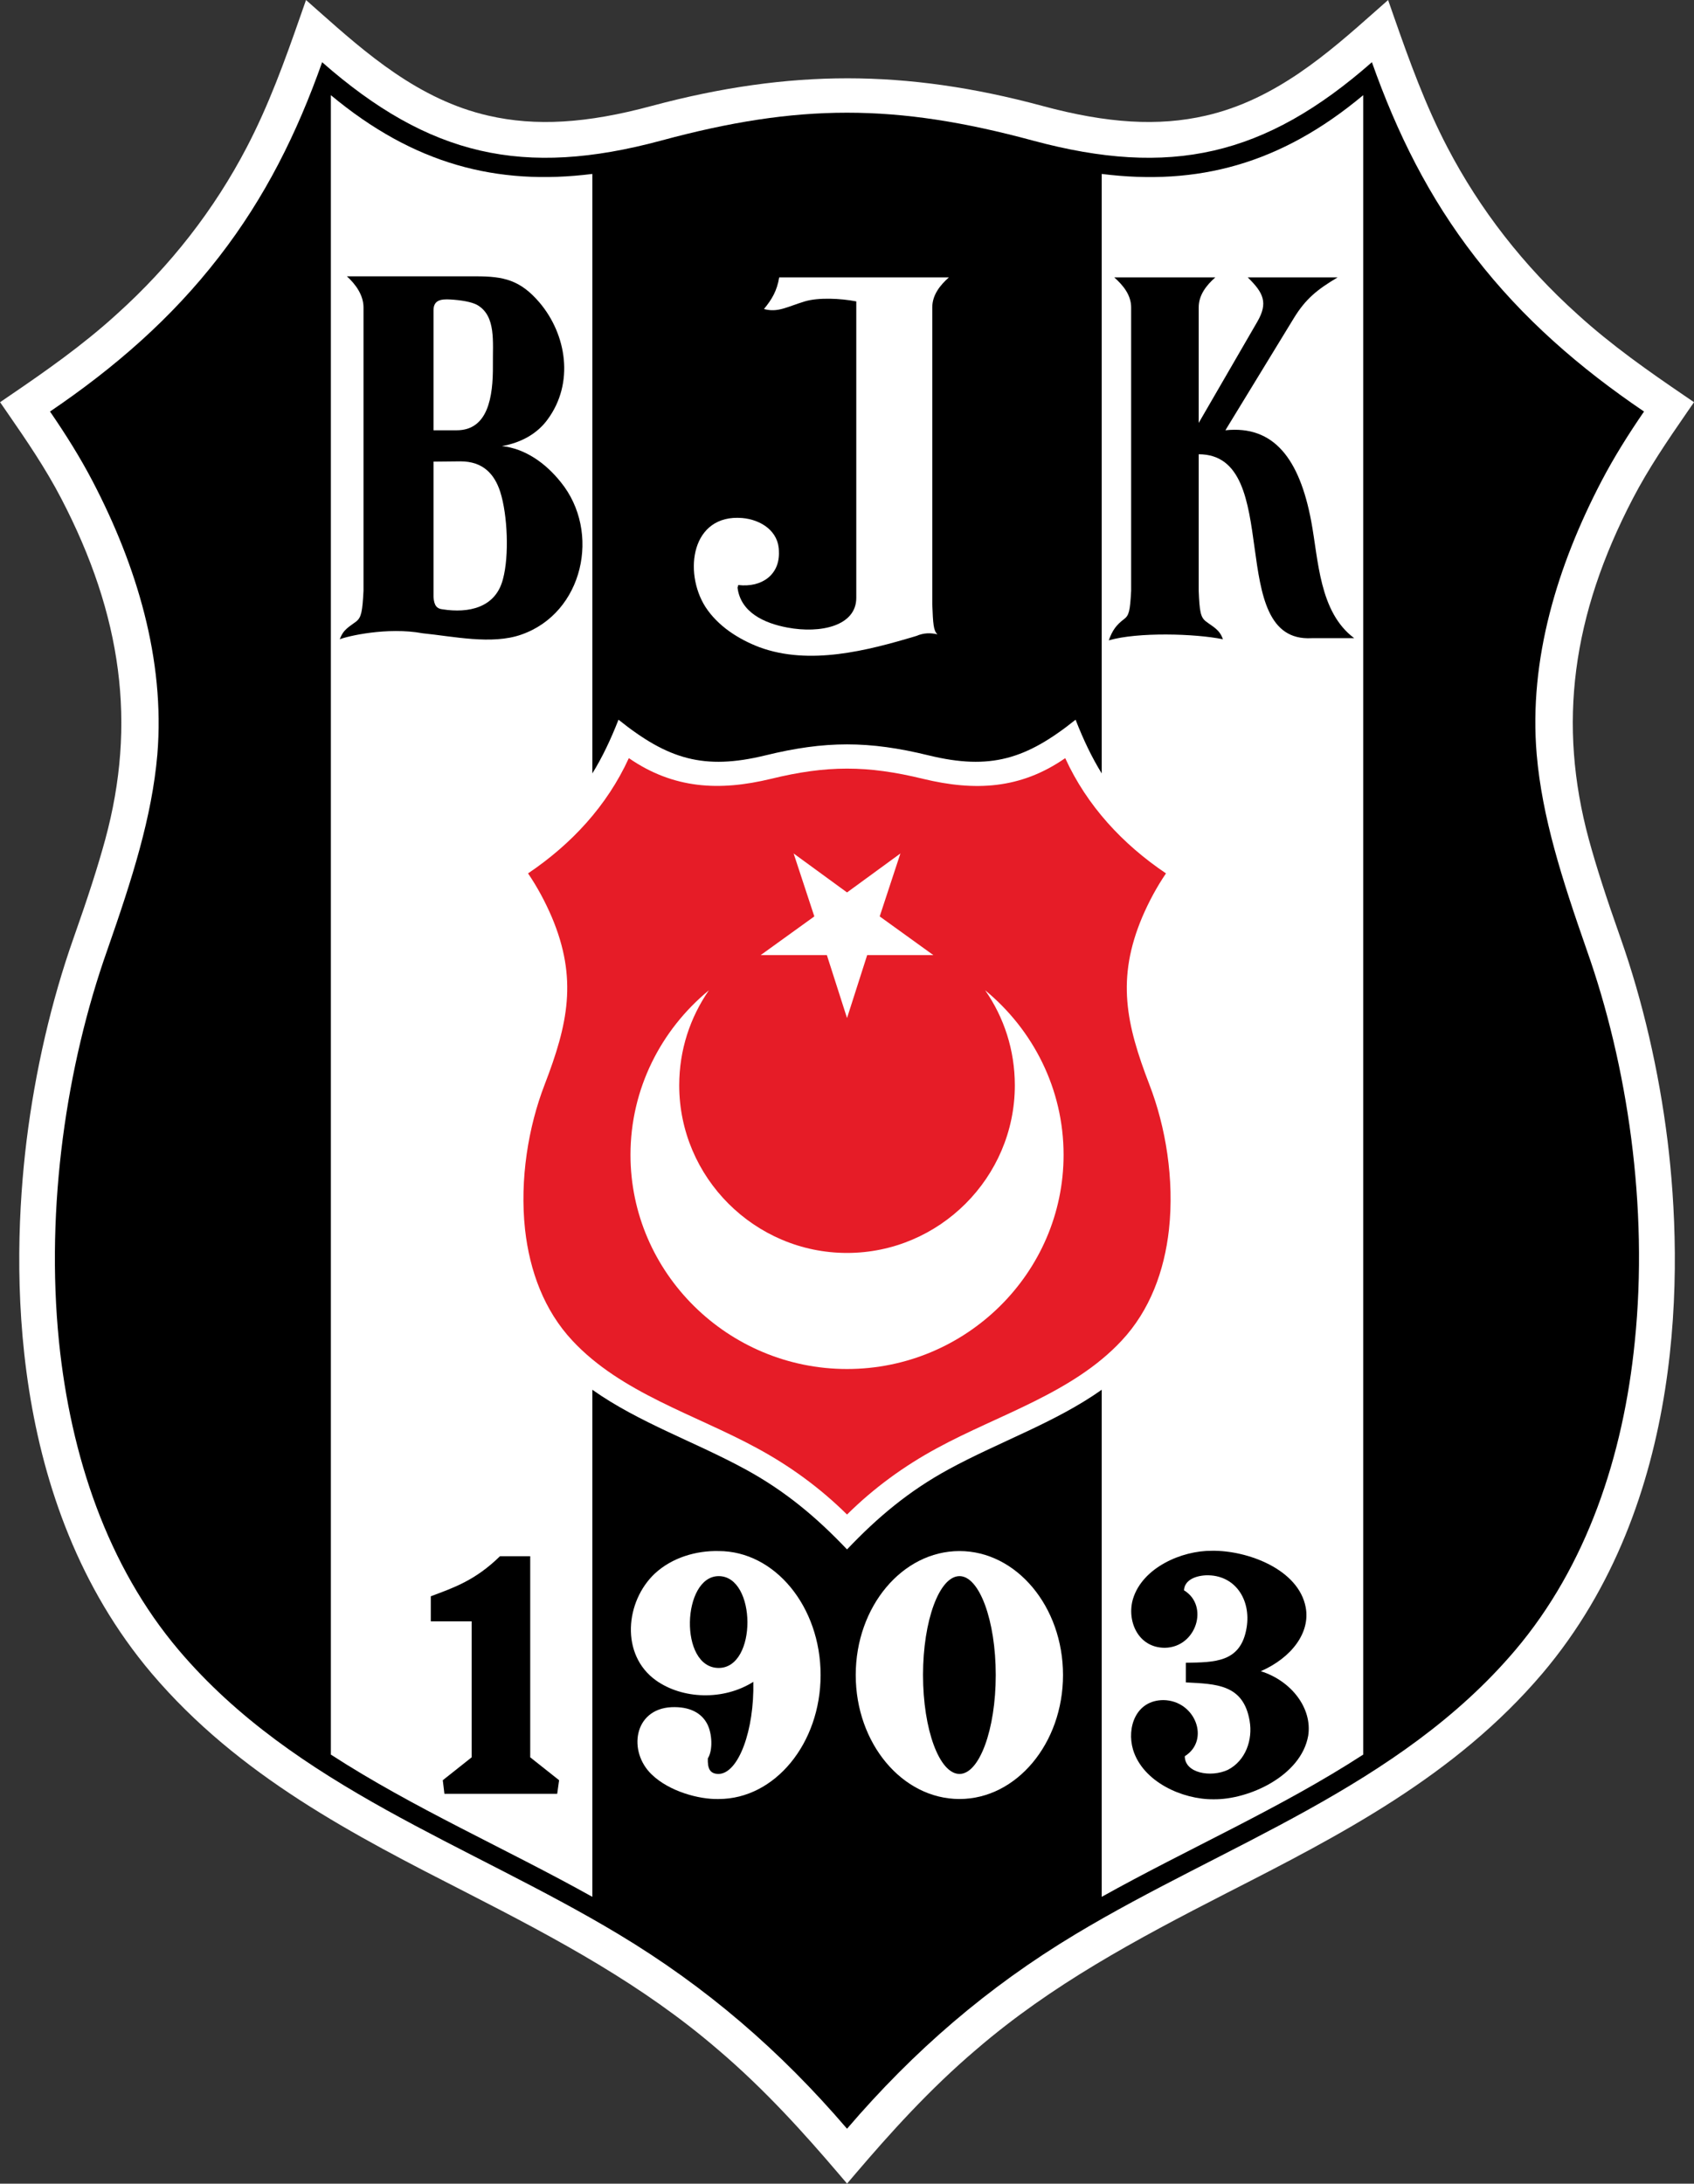
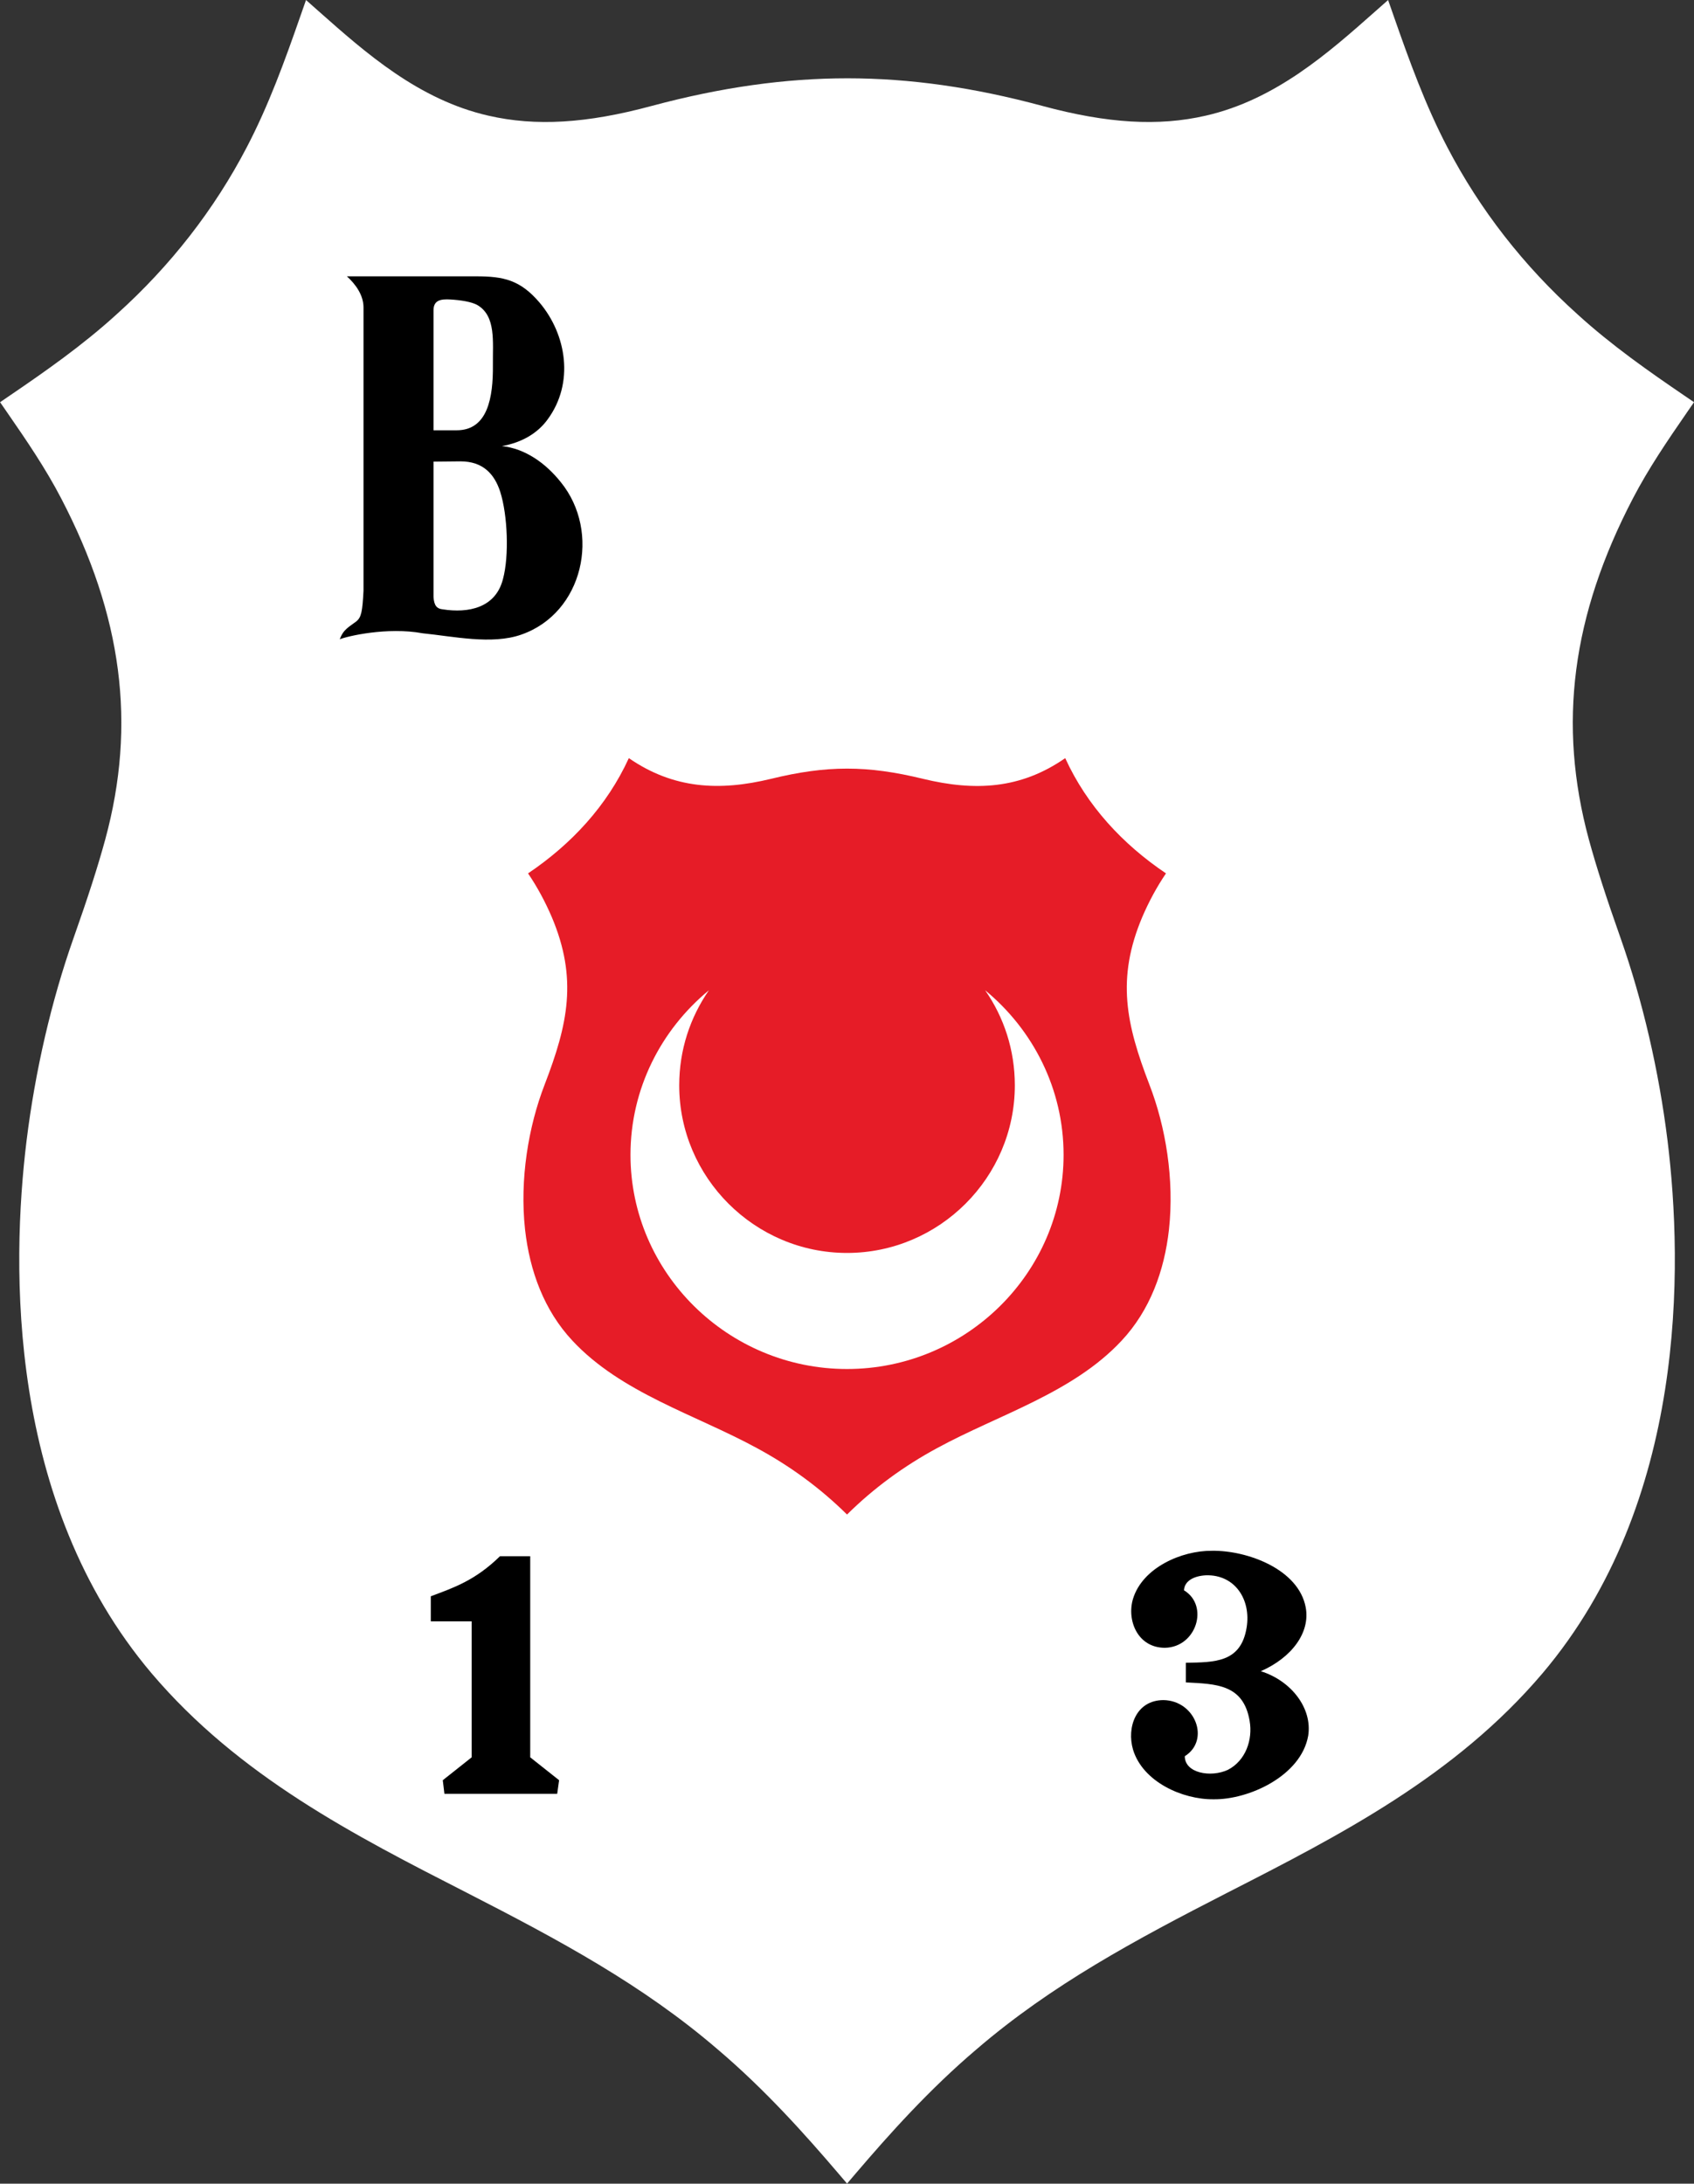
<svg xmlns="http://www.w3.org/2000/svg" viewBox="55.96 7.35 396.2 510.55" id="svg2" version="1.1">
  <rect x="55.96" y="7.35" width="396.2" height="510.55" fill="#333333" stroke="none" />
  <defs id="defs6">
    <clipPath id="clipPath20" clipPathUnits="userSpaceOnUse">
      <path id="path18" d="M 0,250 H 250 V 0 H 0 Z" />
    </clipPath>
  </defs>
  <g transform="translate(0,-145.808)" id="layer4" />
  <g transform="translate(0,-245.808)" style="display:inline" id="layer1" />
  <g transform="matrix(2.899,0,0,-2.899,450.608,103.633)" id="g22">
    <path id="path24" style="fill:#ffffff;fill-opacity:1;fill-rule:nonzero;stroke:none" d="m 0,0 0.537,0.775 -0.779,0.532 c -2.859,1.947 -5.878,4.056 -8.625,6.559 -4.344,3.906 -7.876,8.44 -10.498,13.472 -1.758,3.364 -3.046,6.912 -4.319,10.556 l -0.46,1.316 -1.045,-0.924 c -3.768,-3.338 -8.039,-7.12 -13.676,-8.404 -3.803,-0.873 -7.922,-0.629 -13.149,0.782 -5.561,1.503 -10.713,2.233 -15.753,2.233 -5.035,0 -10.205,-0.73 -15.808,-2.233 -5.228,-1.411 -9.343,-1.656 -13.151,-0.781 -5.635,1.283 -9.905,5.065 -13.674,8.403 l -1.044,0.925 -0.461,-1.317 c -1.268,-3.636 -2.553,-7.178 -4.318,-10.557 -2.622,-5.03 -6.154,-9.564 -10.503,-13.476 -2.744,-2.5 -5.763,-4.609 -8.621,-6.554 L -136.126,0.775 -135.59,0 c 1.664,-2.403 3.142,-4.584 4.379,-6.955 4.954,-9.496 6.09,-18.239 3.575,-27.515 -0.612,-2.239 -1.382,-4.632 -2.572,-8 -1.778,-5.034 -3.085,-10.679 -3.783,-16.327 -1.238,-10.121 -1.575,-29.157 10.082,-42.934 7.056,-8.314 16.395,-13.086 25.427,-17.699 7.501,-3.841 14.201,-7.442 20.237,-12.627 3.836,-3.255 7.076,-6.882 9.739,-10.002 l 0.712,-0.834 0.712,0.834 c 2.666,3.122 5.908,6.753 9.743,10.006 6.034,5.182 12.734,8.782 20.232,12.623 9.033,4.614 18.373,9.386 25.428,17.7 11.655,13.773 11.319,32.811 10.082,42.934 -0.697,5.638 -2.006,11.284 -3.783,16.327 -1.171,3.309 -1.965,5.777 -2.572,7.997 -2.512,9.285 -1.377,18.029 3.574,27.517 C -3.147,-4.598 -1.667,-2.411 0,0" />
  </g>
  <g transform="matrix(2.899,0,0,-2.899,254.066,505.051)" id="g26">
-     <path id="path28" style="fill:#000000;fill-opacity:1;fill-rule:nonzero;stroke:none" d="m 0,0 c -5.384,6.285 -11.34,11.427 -18.438,15.69 -12.065,7.252 -26.085,11.846 -35.469,22.899 -5.757,6.79 -8.724,15.647 -9.669,24.877 -1.098,10.899 0.616,22.327 3.89,31.577 2.043,5.847 3.604,10.747 4.044,15.779 0.636,7.692 -1.692,15.274 -5.209,22.02 -1.032,1.978 -2.198,3.824 -3.45,5.648 5.186,3.516 9.78,7.493 13.624,12.46 3.737,4.813 6.308,10 8.33,15.713 8.659,-7.604 16.283,-9.296 27.316,-6.33 11.119,3.011 18.942,3.011 30.063,0 11.031,-2.966 18.656,-1.274 27.314,6.33 2.022,-5.713 4.594,-10.9 8.33,-15.713 3.844,-4.967 8.438,-8.944 13.623,-12.46 -1.252,-1.824 -2.416,-3.67 -3.449,-5.648 -3.516,-6.746 -5.867,-14.328 -5.208,-22.02 0.44,-5.032 2,-9.932 4.044,-15.779 3.273,-9.25 4.987,-20.678 3.867,-31.577 C 62.63,54.236 59.663,45.379 53.905,38.589 44.522,27.536 30.501,22.942 18.437,15.69 11.34,11.427 5.383,6.285 0,0" />
-   </g>
+     </g>
  <g transform="matrix(2.899,0,0,-2.899,313.634,450.835)" id="g30">
    <path id="path32" style="fill:#ffffff;fill-opacity:1;fill-rule:nonzero;stroke:none" d="M 0,0 C 6.966,3.89 14.416,7.142 21.096,11.472 V 145.303 C 14.416,139.72 7.713,137.984 0,138.951 V 90.604 c -0.791,1.276 -1.473,2.704 -2.109,4.331 -3.978,-3.187 -6.878,-4.088 -11.846,-2.879 -4.835,1.186 -8.35,1.186 -13.186,0 -4.965,-1.209 -7.866,-0.308 -11.844,2.879 -0.637,-1.627 -1.318,-3.055 -2.11,-4.331 v 48.347 c -7.714,-0.967 -14.416,0.792 -21.095,6.352 V 11.472 C -55.511,7.142 -48.061,3.89 -41.095,0 v 40.896 c 3.759,-2.659 8.284,-4.197 12.35,-6.417 3.188,-1.735 5.714,-3.845 8.198,-6.46 2.484,2.615 5.01,4.725 8.197,6.46 4.065,2.22 8.591,3.758 12.35,6.417 z" />
  </g>
  <g style="fill:#e61c27;fill-opacity:1" transform="matrix(2.899,0,0,-2.899,254.066,361.451)" id="g34">
    <path id="path36" style="fill:#e61c27;fill-opacity:1;fill-rule:nonzero;stroke:none" d="m 0,0 c 2.153,2.131 4.592,3.912 7.273,5.361 4.968,2.704 10.944,4.44 14.877,8.659 2.287,2.44 3.451,5.626 3.824,8.966 0.44,4.043 -0.262,8.285 -1.581,11.691 -1.869,4.857 -2.681,8.527 -0.572,13.515 0.528,1.231 1.165,2.417 1.912,3.516 -3.495,2.352 -6.373,5.45 -8.13,9.295 -3.604,-2.504 -7.297,-2.679 -11.472,-1.669 -4.506,1.099 -7.757,1.099 -12.262,0 -4.176,-1.01 -7.868,-0.813 -11.472,1.669 -1.758,-3.845 -4.637,-6.943 -8.131,-9.295 0.747,-1.099 1.383,-2.285 1.912,-3.516 2.109,-4.988 1.297,-8.658 -0.572,-13.515 -1.318,-3.406 -2.021,-7.648 -1.582,-11.691 0.373,-3.34 1.539,-6.526 3.824,-8.966 3.934,-4.219 9.911,-5.955 14.878,-8.659 C -4.593,3.912 -2.154,2.131 0,0" />
  </g>
  <g transform="matrix(2.899,0,0,-2.899,254.066,245.372)" id="g38">
-     <path id="path40" style="fill:#ffffff;fill-opacity:1;fill-rule:nonzero;stroke:none" d="m 0,0 1.625,5.076 h 5.34 L 2.636,8.197 4.306,13.273 0,10.13 -4.308,13.273 -2.638,8.197 -6.967,5.076 h 5.341 z" />
-   </g>
+     </g>
  <g transform="matrix(2.899,0,0,-2.899,286.367,238.874)" id="g42">
    <path id="path44" style="fill:#ffffff;fill-opacity:1;fill-rule:nonzero;stroke:none" d="m 0,0 c 3.867,-3.187 6.329,-7.955 6.329,-13.273 0,-9.516 -7.868,-17.273 -17.471,-17.273 -9.604,0 -17.47,7.757 -17.47,17.273 0,5.318 2.461,10.086 6.328,13.273 -1.516,-2.197 -2.396,-4.812 -2.396,-7.67 0,-7.427 6.089,-13.515 13.538,-13.515 7.45,0 13.538,6.088 13.538,13.515 0,2.858 -0.88,5.494 -2.396,7.67" />
  </g>
  <g transform="matrix(2.899,0,0,-2.899,280.376,375.851)" id="g46">
    <path id="path48" style="fill:#ffffff;fill-opacity:1;fill-rule:nonzero;stroke:none" d="m 0,0 c -1.625,0 -2.944,-3.581 -2.944,-7.976 0,-4.395 1.319,-7.978 2.944,-7.978 1.604,0 2.923,3.583 2.923,7.978 C 2.923,-3.581 1.604,0 0,0 m 0,2.022 c 4.593,0 8.35,-4.483 8.35,-9.998 0,-5.516 -3.757,-9.999 -8.35,-9.999 -4.615,0 -8.373,4.483 -8.373,9.999 0,5.515 3.758,9.998 8.373,9.998" />
  </g>
  <g style="fill:#000000;fill-opacity:1" transform="matrix(2.899,0,0,-2.899,328.095,404.835)" id="g50">
    <path id="path52" style="fill:#000000;fill-opacity:1;fill-rule:nonzero;stroke:none" d="m 0,0 c 2.57,-0.044 3.78,-3.231 1.714,-4.527 0,-1.363 2.088,-1.737 3.473,-1.1 1.449,0.748 2.021,2.439 1.757,3.956 C 6.439,1.296 4.22,1.296 1.802,1.427 V 3.01 c 2.307,0.044 4.439,0 4.9,2.835 C 7.076,8.109 5.758,10.13 3.429,10.064 2.504,10.021 1.691,9.646 1.648,8.855 3.692,7.625 2.66,4.262 0.11,4.218 c -2.198,0 -3.099,2.22 -2.571,3.956 0.768,2.505 3.911,3.89 6.373,3.868 2.813,0.044 6.987,-1.472 7.559,-4.571 C 11.845,5.45 10.351,3.427 7.846,2.329 10.306,1.56 12.021,-0.66 11.669,-2.879 11.098,-6.109 6.878,-8.044 4.022,-8 1.517,-8.021 -1.67,-6.593 -2.461,-4 -2.989,-2.198 -2.22,0 0,0" />
  </g>
  <g transform="matrix(2.899,0,0,-2.899,221.511,418.47)" id="g54">
-     <path id="path56" style="fill:#ffffff;fill-opacity:1;fill-rule:nonzero;stroke:none" d="M 0,0 C 0.417,0.659 0.351,2 -0.044,2.768 -0.506,3.67 -1.473,4.197 -2.945,4.131 -5.979,3.977 -6.461,0.549 -4.527,-1.297 c 1.406,-1.362 3.824,-2.021 5.405,-1.977 4.528,0 8.22,4.482 8.22,9.999 0,5.514 -3.692,9.998 -8.22,9.998 C -0.945,16.767 -2.88,16.196 -4.264,14.921 -6.66,12.679 -7.077,8.351 -4.175,6.286 -2.066,4.791 1.23,4.636 3.669,6.175 3.757,2.286 2.482,-1.209 0.878,-1.253 0.131,-1.253 -0.023,-0.769 0,0 m 0.878,14.701 c 3.056,0 3.121,-7.405 0,-7.405 -3.231,0 -2.966,7.405 0,7.405" />
-   </g>
+     </g>
  <g style="fill:#000000;fill-opacity:1" transform="matrix(2.899,0,0,-2.899,186.278,426.751)" id="g58">
    <path id="path60" style="fill:#000000;fill-opacity:1;fill-rule:nonzero;stroke:none" d="M 0,0 H -9.098 L -9.23,1.098 -6.9,2.945 V 13.91 h -3.297 v 2.022 c 1.802,0.681 3.56,1.252 5.582,3.231 h 2.439 V 2.945 l 2.33,-1.847 z" />
  </g>
  <g style="fill:#000000;fill-opacity:1" transform="matrix(2.899,0,0,-2.899,159.457,149.807)" id="g62">
    <path id="path64" style="fill:#000000;fill-opacity:1;fill-rule:nonzero;stroke:none" d="M 0,0 C 2.087,-0.33 4.284,0.109 4.877,2.438 5.384,4.307 5.251,7.604 4.658,9.471 4.197,10.9 3.274,11.932 1.451,11.932 L -0.726,11.91 V 0.989 C -0.681,0.285 -0.44,0.044 0,0 m -0.726,24.107 v -9.669 h 1.869 c 2.527,0 2.945,2.681 2.922,5.252 -0.022,1.89 0.264,3.934 -1.231,4.835 -0.482,0.286 -1.428,0.417 -2.198,0.461 -0.769,0.044 -1.362,-0.044 -1.362,-0.879 M -1.604,-1.934 c -2.857,0.528 -6.11,-0.242 -6.682,-0.483 0.287,0.813 0.748,0.989 1.342,1.45 0.395,0.33 0.483,0.79 0.57,2.462 v 10.767 12.086 c 0,0.989 -0.636,1.869 -1.34,2.506 H 2.704 c 2.218,0 3.559,-0.286 5.119,-2.11 2.198,-2.593 2.813,-6.505 0.659,-9.427 C 7.69,14.218 6.417,13.448 4.791,13.163 6.658,12.965 8.307,11.801 9.536,10.263 12.812,6.242 11.361,-0.307 6.351,-2.043 3.977,-2.879 0.834,-2.176 -1.604,-1.934" />
  </g>
  <g transform="matrix(2.899,0,0,-2.899,238.202,72.208)" id="g66">
    <path id="path68" style="fill:#ffffff;fill-opacity:1;fill-rule:nonzero;stroke:none" d="m 0,0 h 13.69 c -0.724,-0.638 -1.34,-1.429 -1.34,-2.418 v -12.086 -11.867 c 0.066,-1.56 0.087,-2.11 0.418,-2.417 -0.55,0.131 -1.099,0.131 -1.714,-0.132 -3.956,-1.187 -8.615,-2.395 -12.658,-0.901 -1.671,0.638 -3.34,1.691 -4.352,3.253 -1.78,2.812 -1.121,7.493 2.967,7.163 1.539,-0.133 2.966,-1.077 2.966,-2.702 0.088,-1.869 -1.384,-2.924 -3.273,-2.704 -0.023,0 -0.045,-0.198 -0.066,-0.198 0.24,-1.999 2.132,-2.878 4.021,-3.23 2.682,-0.506 5.56,0.132 5.56,2.395 v 23.909 c -1.253,0.243 -3.054,0.331 -4.154,0 C 0.615,-2.375 -0.11,-2.857 -1.23,-2.549 -0.593,-1.781 -0.176,-1.078 0,0" />
  </g>
  <g style="fill:#000000;fill-opacity:1" transform="matrix(2.899,0,0,-2.899,336.316,106.231)" id="g70">
-     <path id="path72" style="fill:#000000;fill-opacity:1;fill-rule:nonzero;stroke:none" d="m 0,0 4.724,8.153 c 0.88,1.516 0.527,2.329 -0.769,3.583 h 7.253 C 9.581,10.768 8.635,10.021 7.669,8.439 L 2.153,-0.593 c 3.911,0.418 5.978,-2.308 6.922,-7.318 0.593,-3.143 0.637,-7.339 3.473,-9.449 H 9.119 C 2,-17.756 6.988,-2.527 0,-2.527 v -0.242 -10.767 c 0.066,-1.672 0.153,-2.132 0.57,-2.462 0.594,-0.461 1.099,-0.637 1.385,-1.449 -2.241,0.46 -6.879,0.592 -9.208,-0.089 0.286,0.813 0.616,1.252 1.232,1.714 0.395,0.307 0.482,0.614 0.571,2.286 V -2.769 9.317 c 0,0.99 -0.638,1.781 -1.363,2.419 H 1.34 C 0.614,11.098 0,10.307 0,9.317 Z" />
-   </g>
+     </g>
</svg>